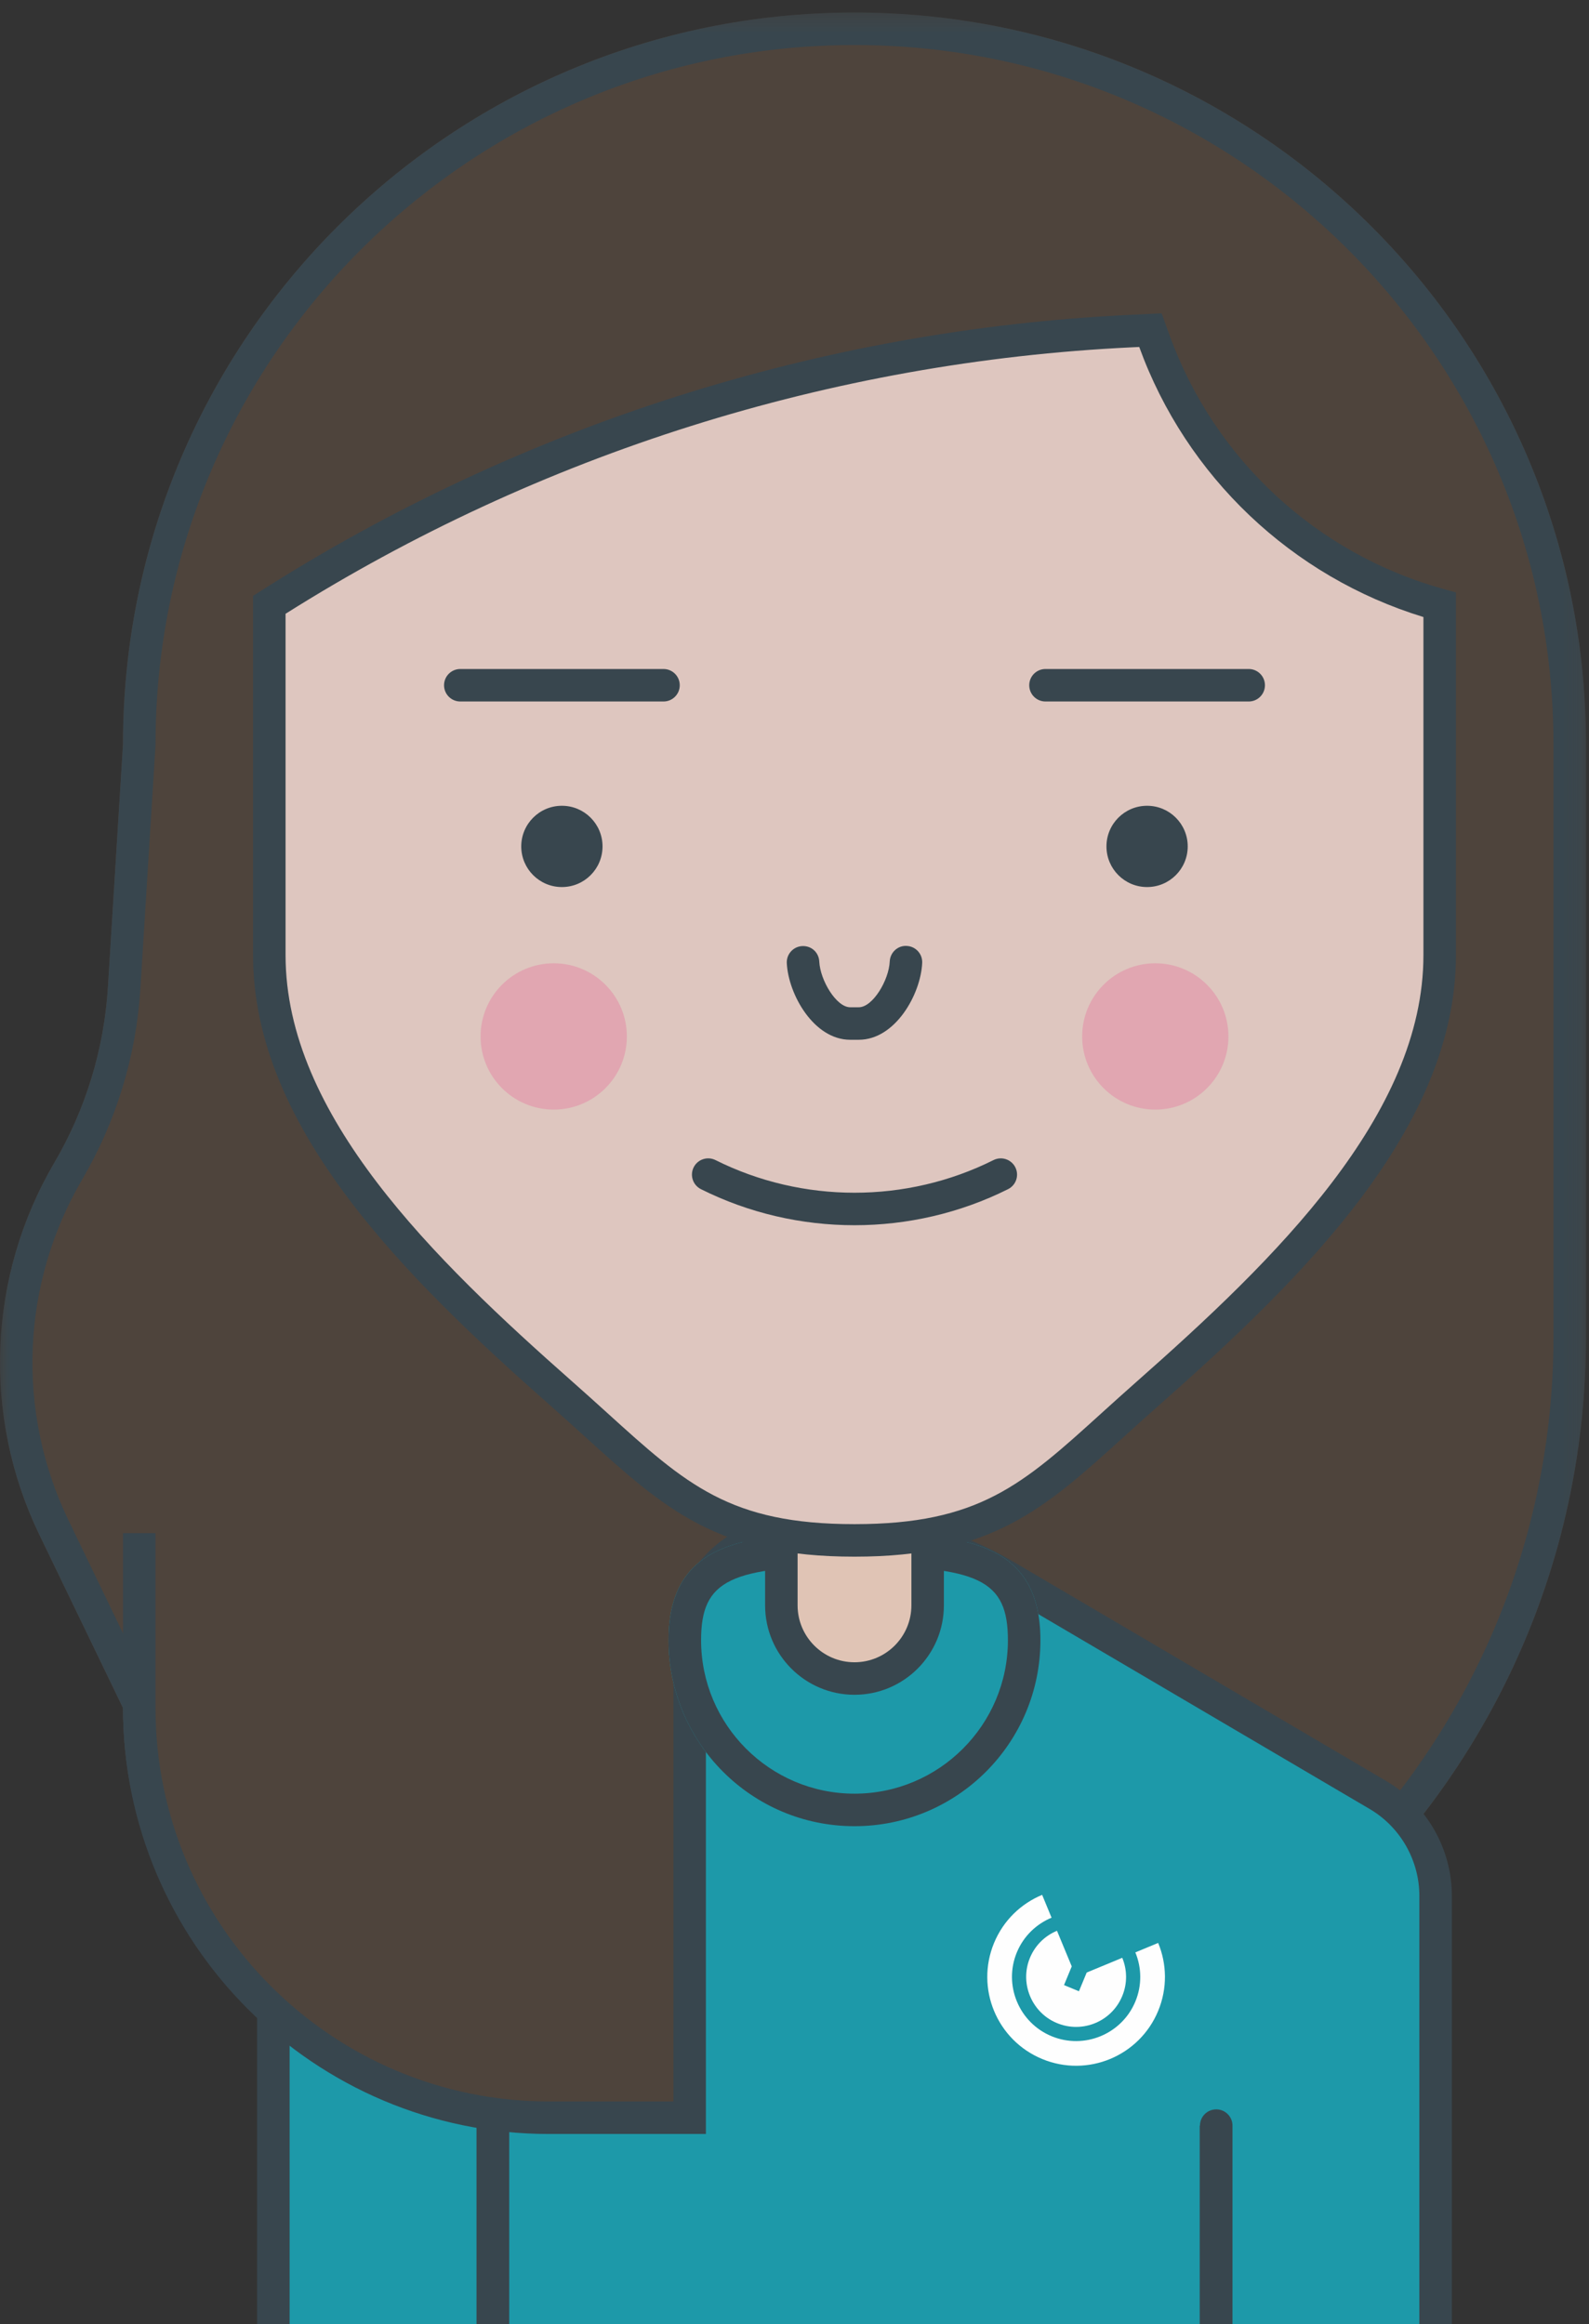
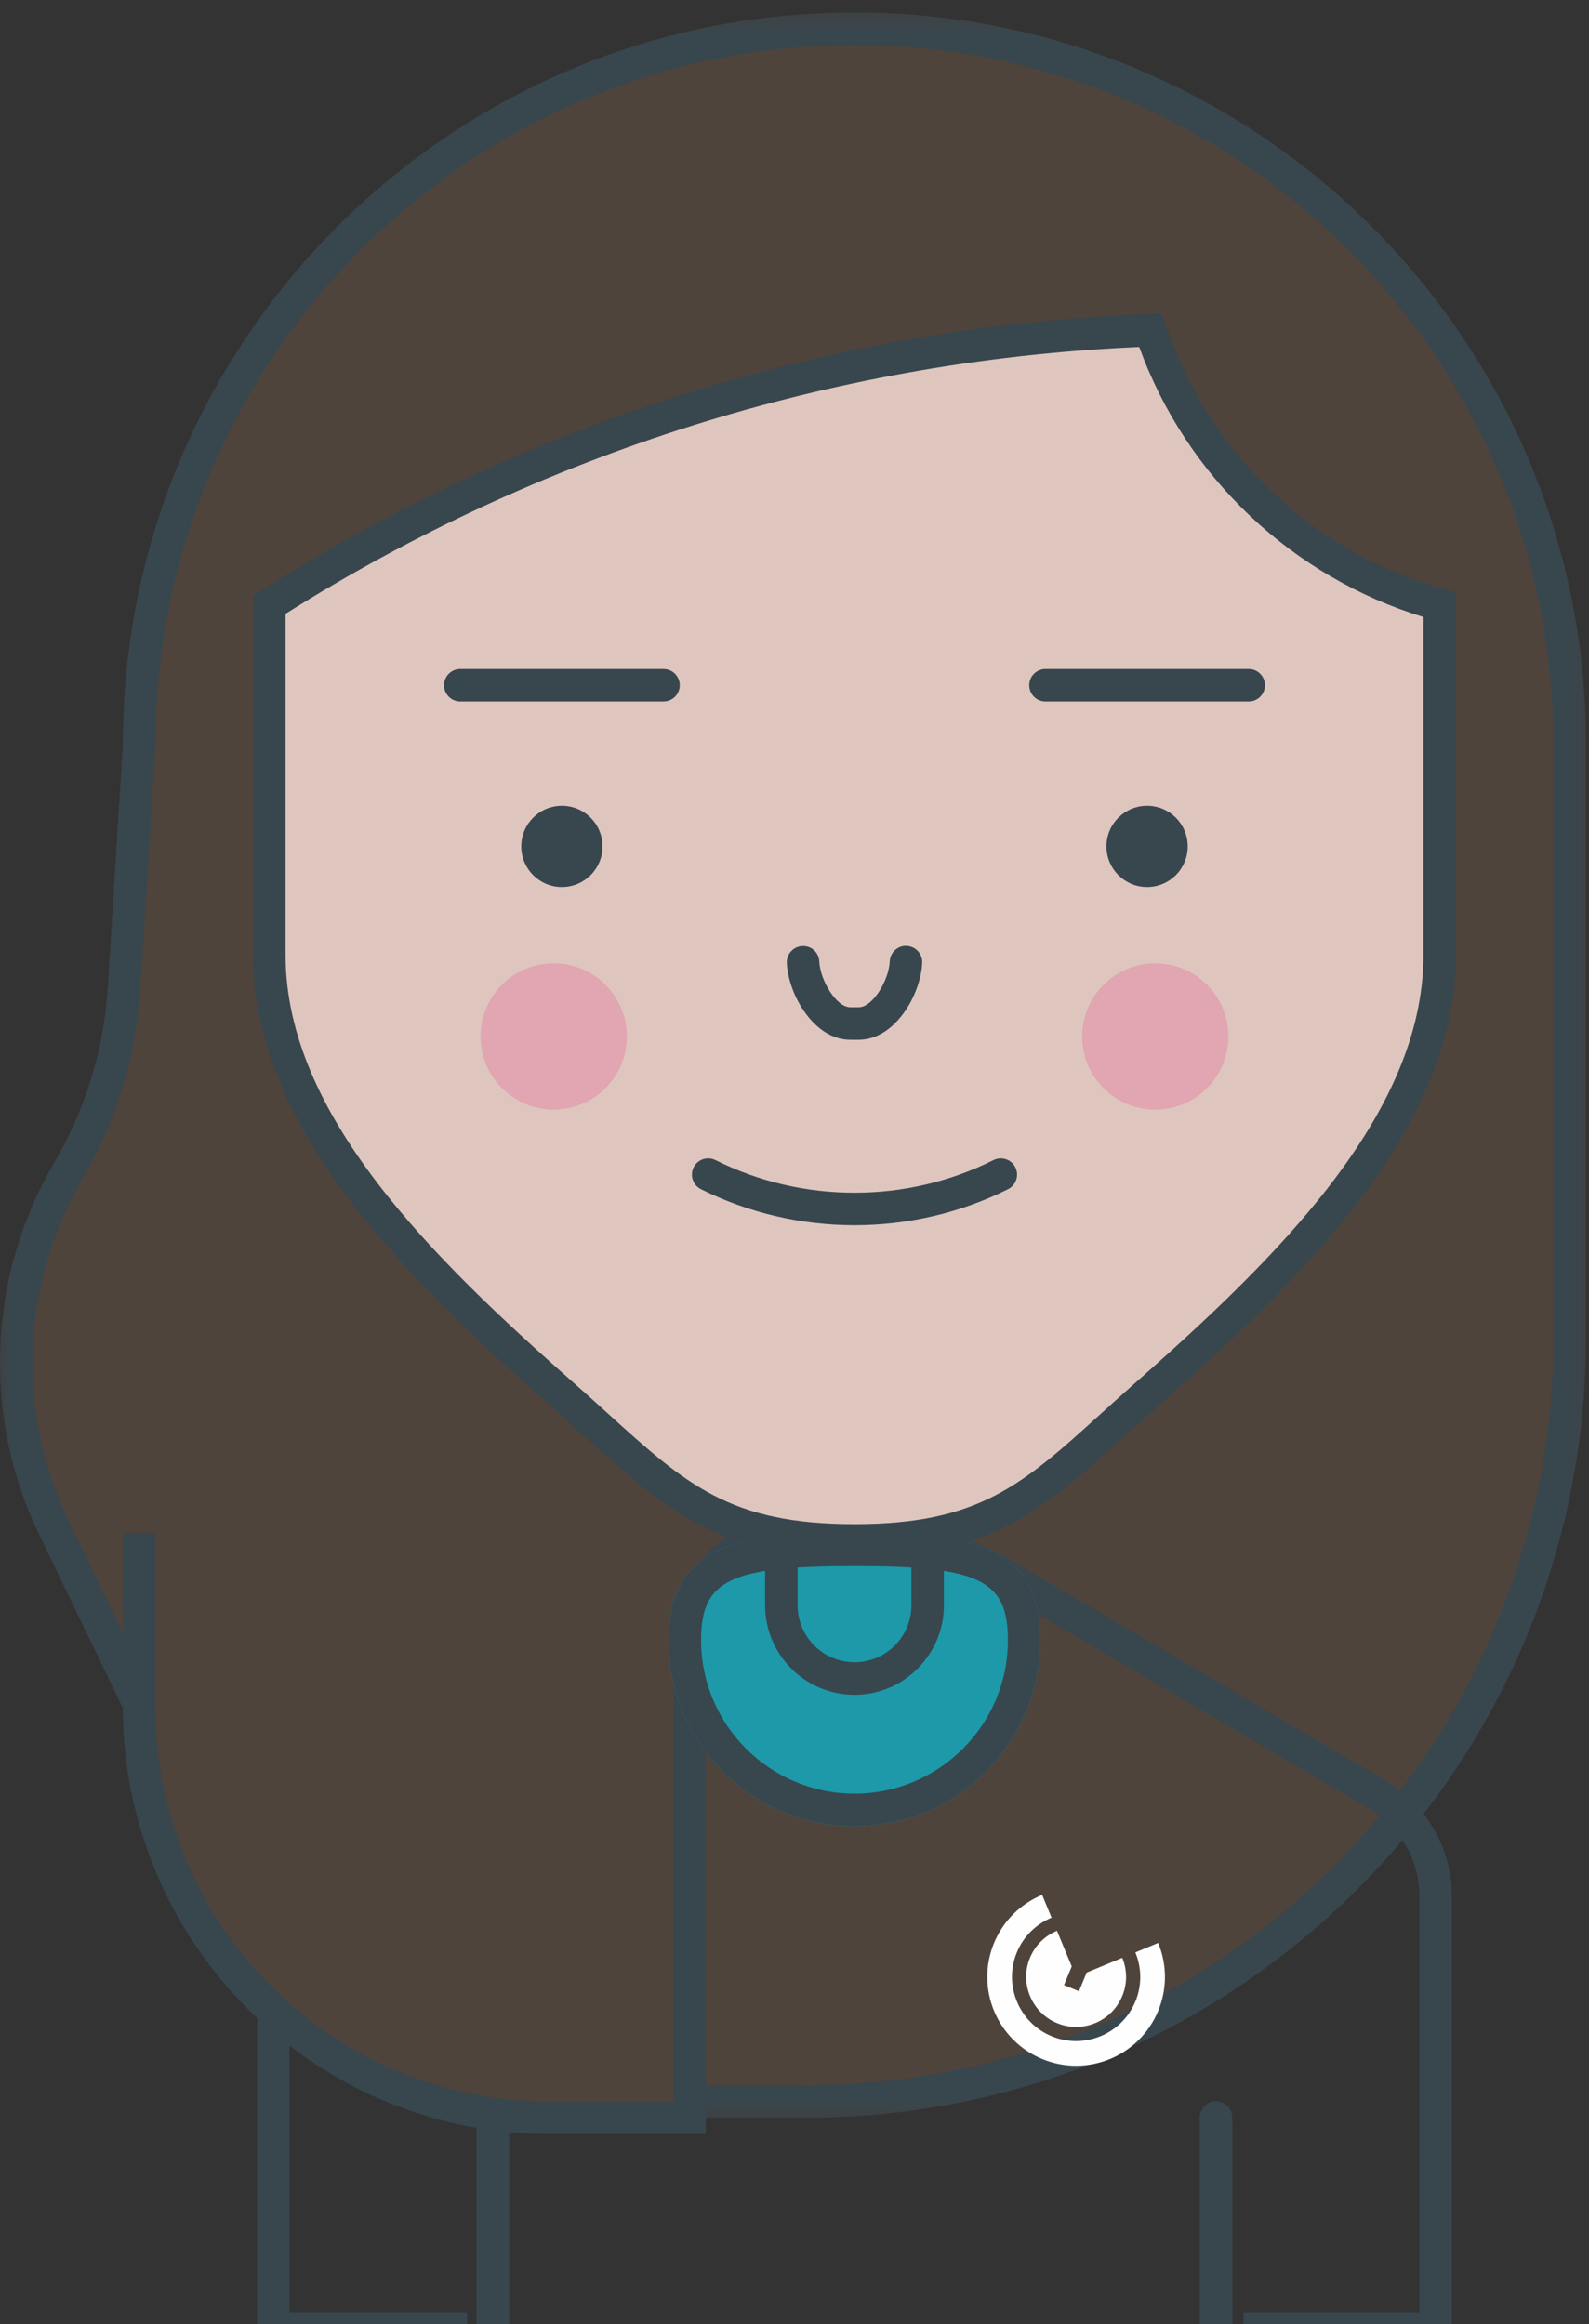
<svg xmlns="http://www.w3.org/2000/svg" xmlns:xlink="http://www.w3.org/1999/xlink" width="80px" height="117px" viewBox="0 0 80 117" version="1.1">
  <rect x="0" y="0" width="80" height="117" fill="#333333" stroke="none" />
  <title>2F854F74-A353-4862-B516-9377184B28FE</title>
  <desc>Created with sketchtool.</desc>
  <defs>
    <polygon id="path-1" points="0 0.447 79.848 0.447 79.848 106.426 0 106.426" />
    <polygon id="path-3" points="0 0.447 79.848 0.447 79.848 106.426 0 106.426" />
    <polygon id="path-5" points="0 136.876 79.848 136.876 79.848 0.63 0 0.63" />
  </defs>
  <g id="Hi-Fi-Design" stroke="none" stroke-width="1" fill="none" fill-rule="evenodd">
    <g id="CC-Homepage-New-2020-V02" transform="translate(-612, -3499)">
      <g id="Services" transform="translate(0, 3275)">
        <g id="Service-2" transform="translate(572, 189)">
          <g id="Group-44">
            <g transform="translate(40, 35)">
              <g id="Group-3" transform="translate(0, 0.183)">
                <mask id="mask-2" fill="white">
                  <use xlink:href="#path-1" />
                </mask>
                <g id="Clip-2" />
                <path d="M43.02,0.447 L43.02,0.447 C63.36,0.447 79.849,16.936 79.849,37.275 L79.849,67.128 C79.849,88.832 62.254,106.426 40.55,106.426 L26.816,106.426 C15.426,106.426 6.193,97.192 6.193,85.802 L1.978,77.07 C-0.906,71.092 -0.622,64.072 2.736,58.348 C4.315,55.655 5.239,52.627 5.433,49.511 L6.193,37.275 C6.193,16.936 22.681,0.447 43.02,0.447" id="Fill-1" fill="#4E443C" mask="url(#mask-2)" />
              </g>
              <g id="Group-6" transform="translate(0, 0.183)">
                <mask id="mask-4" fill="white">
                  <use xlink:href="#path-3" />
                </mask>
                <g id="Clip-5" />
                <path d="M43.02,0.447 L43.02,0.447 C22.681,0.447 6.193,16.936 6.193,37.275 L5.433,49.511 C5.239,52.627 4.315,55.655 2.736,58.348 C-0.622,64.072 -0.906,71.092 1.978,77.07 L6.193,85.802 C6.193,97.192 15.426,106.426 26.816,106.426 L40.55,106.426 C62.254,106.426 79.849,88.831 79.849,67.128 L79.849,37.275 C79.849,16.936 63.36,0.447 43.02,0.447 M43.02,2.084 C62.425,2.084 78.211,17.871 78.211,37.275 L78.211,67.128 C78.211,87.894 61.317,104.789 40.55,104.789 L26.816,104.789 C16.347,104.789 7.83,96.271 7.83,85.802 L7.83,85.428 L7.667,85.091 L3.452,76.358 C0.8,70.862 1.06,64.439 4.147,59.175 C5.849,56.275 6.858,52.969 7.066,49.613 L7.827,37.376 L7.83,37.326 L7.83,37.275 C7.83,17.871 23.616,2.084 43.02,2.084" id="Fill-4" fill="#38464E" mask="url(#mask-4)" />
              </g>
              <path d="M39.338,69.767 L46.703,69.767 L46.703,80.816 C46.703,82.85 45.054,84.499 43.02,84.499 C40.986,84.499 39.338,82.85 39.338,80.816 L39.338,69.767 Z" id="Fill-7" fill="#DFCBC1" />
              <path d="M40.156,70.586 L40.156,80.815 C40.156,82.395 41.441,83.68 43.02,83.68 C44.6,83.68 45.885,82.395 45.885,80.815 L45.885,70.586 L40.156,70.586 Z M43.02,85.317 C40.538,85.317 38.52,83.298 38.52,80.815 L38.52,68.949 L47.521,68.949 L47.521,80.815 C47.521,83.298 45.502,85.317 43.02,85.317 L43.02,85.317 Z" id="Fill-9" fill="#38464E" />
              <mask id="mask-6" fill="white">
                <use xlink:href="#path-5" />
              </mask>
              <g id="Clip-12" />
              <path d="M16.149,135.238 L21.878,135.238 L21.878,118.048 L16.149,118.048 L16.149,135.238 Z M14.512,136.874 L23.515,136.874 L23.515,116.412 L14.512,116.412 L14.512,136.874 Z" id="Fill-13" fill="#38464E" mask="url(#mask-6)" />
              <path d="M64.248,135.238 L69.977,135.238 L69.977,118.048 L64.248,118.048 L64.248,135.238 Z M62.611,136.874 L71.613,136.874 L71.613,116.412 L62.611,116.412 L62.611,136.874 Z" id="Fill-15" fill="#38464E" mask="url(#mask-6)" />
              <path d="M16.149,135.238 L21.878,135.238 L21.878,118.048 L16.149,118.048 L16.149,135.238 Z M14.512,136.874 L23.515,136.874 L23.515,116.412 L14.512,116.412 L14.512,136.874 Z" id="Fill-17" fill="#38464E" mask="url(#mask-6)" />
              <path d="M64.248,135.238 L69.977,135.238 L69.977,118.048 L64.248,118.048 L64.248,135.238 Z M62.611,136.874 L71.613,136.874 L71.613,116.412 L62.611,116.412 L62.611,136.874 Z" id="Fill-19" fill="#38464E" mask="url(#mask-6)" />
-               <polyline id="Fill-20" fill="#1D99A9" mask="url(#mask-6)" points="61.221 106.595 61.221 136.057 24.82 136.057 24.82 106.595" />
              <path d="M62.039,136.876 L24.002,136.876 L24.002,106.595 C24.002,106.143 24.368,105.777 24.82,105.777 C25.273,105.777 25.638,106.143 25.638,106.595 L25.638,135.239 L60.403,135.239 L60.403,106.595 C60.403,106.143 60.769,105.777 61.221,105.777 C61.673,105.777 62.039,106.143 62.039,106.595 L62.039,136.876 Z" id="Fill-21" fill="#38464E" mask="url(#mask-6)" />
-               <path d="M61.233,107.005 L61.233,118.049 L72.278,118.049 L72.278,95.44 C72.278,93.351 71.172,91.419 69.372,90.36 L50.473,79.248 C45.861,76.536 40.142,76.537 35.532,79.252 L16.666,90.36 C14.867,91.419 13.763,93.35 13.763,95.438 L13.763,118.038 L24.808,118.038 L24.808,107.005" id="Fill-22" fill="#1D99A9" mask="url(#mask-6)" />
              <path d="M73.096,118.867 L60.414,118.867 L60.414,107.005 C60.414,106.553 60.78,106.187 61.233,106.187 C61.685,106.187 62.051,106.553 62.051,107.005 L62.051,117.231 L71.459,117.231 L71.459,95.44 C71.459,93.649 70.501,91.973 68.958,91.066 L50.058,79.953 C45.706,77.394 40.299,77.395 35.948,79.957 L17.081,91.065 C15.539,91.973 14.581,93.648 14.581,95.438 L14.581,117.22 L23.99,117.22 L23.99,107.005 C23.99,106.553 24.356,106.187 24.808,106.187 C25.26,106.187 25.627,106.553 25.627,107.005 L25.627,118.856 L12.945,118.856 L12.945,95.438 C12.945,93.071 14.212,90.855 16.251,89.654 L35.117,78.547 C39.98,75.683 46.024,75.681 50.887,78.542 L69.787,89.655 C71.828,90.855 73.096,93.072 73.096,95.44 L73.096,118.867 Z" id="Fill-23" fill="#38464E" mask="url(#mask-6)" />
              <path d="M58.309,97.809 L58.309,97.809 L57.16,98.285 C57.477,99.049 57.502,99.933 57.162,100.756 C56.48,102.401 54.587,103.185 52.942,102.504 C51.297,101.822 50.514,99.929 51.194,98.284 C51.535,97.462 52.179,96.854 52.942,96.538 L52.468,95.389 C51.41,95.827 50.52,96.668 50.047,97.809 C49.102,100.09 50.185,102.706 52.468,103.651 C54.748,104.596 57.364,103.513 58.309,101.231 C58.781,100.09 58.747,98.866 58.309,97.809" id="Fill-24" fill="#FEFEFE" mask="url(#mask-6)" />
              <path d="M56.501,98.557 L55.999,98.766 L54.711,99.299 L54.32,100.242 L53.569,99.931 L53.958,98.99 L53.657,98.264 L53.215,97.197 C52.583,97.458 52.058,97.976 51.807,98.68 C51.385,99.867 51.923,101.206 53.05,101.769 C54.37,102.427 55.947,101.822 56.501,100.482 C56.767,99.841 56.748,99.152 56.501,98.557" id="Fill-25" fill="#FEFEFE" mask="url(#mask-6)" />
              <path d="M7.011,77.179 L7.011,85.985 C7.011,97.375 16.244,106.609 27.635,106.609 L34.722,106.609 L34.722,82.353 C34.722,80.705 35.513,79.158 36.849,78.193 L37.746,77.545" id="Fill-28" fill="#4E443C" mask="url(#mask-6)" />
              <path d="M35.54,107.427 L27.635,107.427 C15.812,107.427 6.193,97.808 6.193,85.985 L6.193,77.179 L7.829,77.179 L7.829,85.985 C7.829,96.906 16.714,105.79 27.635,105.79 L33.903,105.79 L33.903,82.353 C33.903,80.448 34.825,78.645 36.371,77.529 L37.268,76.882 L38.226,78.209 L37.329,78.857 C36.209,79.666 35.54,80.972 35.54,82.353 L35.54,107.427 Z" id="Fill-29" fill="#38464E" mask="url(#mask-6)" />
              <path d="M52.381,82.571 C52.381,87.74 48.19,91.931 43.02,91.931 C37.851,91.931 33.66,87.74 33.66,82.571 C33.66,77.402 37.851,77.201 43.02,77.201 C48.19,77.201 52.381,77.402 52.381,82.571" id="Fill-30" fill="#1D99A9" mask="url(#mask-6)" />
              <path d="M43.02,77.2 C37.851,77.2 33.66,77.401 33.66,82.571 C33.66,87.74 37.851,91.932 43.02,91.932 C48.19,91.932 52.381,87.74 52.381,82.571 C52.381,77.401 48.19,77.2 43.02,77.2 M43.02,78.838 C49.301,78.838 50.744,79.535 50.744,82.571 C50.744,86.83 47.28,90.295 43.02,90.295 C38.761,90.295 35.297,86.83 35.297,82.571 C35.297,79.535 36.741,78.838 43.02,78.838" id="Fill-31" fill="#38464E" mask="url(#mask-6)" />
-               <path d="M39.338,69.767 L46.703,69.767 L46.703,80.816 C46.703,82.85 45.054,84.499 43.02,84.499 C40.986,84.499 39.338,82.85 39.338,80.816 L39.338,69.767 Z" id="Fill-32" fill="#E0C4B5" mask="url(#mask-6)" />
              <path d="M40.156,70.586 L40.156,80.815 C40.156,82.395 41.441,83.68 43.02,83.68 C44.6,83.68 45.885,82.395 45.885,80.815 L45.885,70.586 L40.156,70.586 Z M43.02,85.317 C40.538,85.317 38.52,83.298 38.52,80.815 L38.52,68.949 L47.521,68.949 L47.521,80.815 C47.521,83.298 45.502,85.317 43.02,85.317 L43.02,85.317 Z" id="Fill-33" fill="#38464E" mask="url(#mask-6)" />
              <path d="M72.483,30.447 L72.483,48.083 C72.483,56.883 63.868,64.782 57.751,70.18 C52.558,74.765 50.493,77.546 43.021,77.546 C35.548,77.546 33.483,74.764 28.289,70.179 C22.173,64.781 13.559,56.882 13.559,48.083 L13.559,30.447 C26.563,22.157 41.508,17.408 56.913,16.668 L57.92,16.62 L58.108,17.141 C60.452,23.649 65.814,28.612 72.483,30.447" id="Fill-34" fill="#DEC6BF" mask="url(#mask-6)" />
              <path d="M14.377,30.898 L14.377,48.083 C14.377,56.134 21.837,63.393 28.831,69.566 C29.449,70.111 30.023,70.631 30.568,71.124 C34.554,74.738 36.75,76.727 43.02,76.727 C49.292,76.727 51.488,74.738 55.473,71.125 C56.018,70.632 56.592,70.112 57.21,69.567 C64.203,63.395 71.664,56.134 71.664,48.083 L71.664,31.062 C65.044,29.035 59.725,23.995 57.356,17.467 L56.952,17.486 C41.864,18.21 27.153,22.845 14.377,30.898 M43.02,78.364 C36.118,78.364 33.472,75.966 29.468,72.338 C28.929,71.849 28.36,71.333 27.748,70.792 C20.487,64.383 12.74,56.815 12.74,48.083 L12.74,29.998 L13.118,29.757 C26.222,21.405 41.352,16.596 56.874,15.851 L58.484,15.774 L58.878,16.863 C61.129,23.113 66.297,27.895 72.7,29.658 L73.301,29.823 L73.301,48.083 C73.301,56.816 65.554,64.385 58.293,70.794 C57.681,71.334 57.112,71.85 56.573,72.338 C52.569,75.967 49.923,78.364 43.02,78.364" id="Fill-35" fill="#38464E" mask="url(#mask-6)" />
              <path d="M43.02,61.679 C40.365,61.679 37.709,61.074 35.289,59.863 C34.885,59.661 34.721,59.17 34.923,58.765 C35.125,58.36 35.616,58.198 36.021,58.399 C40.405,60.591 45.638,60.591 50.02,58.399 C50.424,58.198 50.916,58.361 51.118,58.765 C51.321,59.17 51.156,59.661 50.752,59.863 C48.332,61.073 45.675,61.679 43.02,61.679" id="Fill-36" fill="#38464E" mask="url(#mask-6)" />
              <path d="M31.56,52.176 C31.56,54.21 29.911,55.858 27.877,55.858 C25.843,55.858 24.195,54.21 24.195,52.176 C24.195,50.142 25.843,48.493 27.877,48.493 C29.911,48.493 31.56,50.142 31.56,52.176" id="Fill-37" fill-opacity="0.2" fill="#ED2A7B" mask="url(#mask-6)" />
              <path d="M61.847,52.176 C61.847,54.21 60.198,55.858 58.164,55.858 C56.13,55.858 54.482,54.21 54.482,52.176 C54.482,50.142 56.13,48.493 58.164,48.493 C60.198,48.493 61.847,50.142 61.847,52.176" id="Fill-38" fill-opacity="0.2" fill="#ED2A7B" mask="url(#mask-6)" />
              <path d="M33.404,35.314 L23.175,35.314 C22.722,35.314 22.356,34.948 22.356,34.496 C22.356,34.044 22.722,33.678 23.175,33.678 L33.404,33.678 C33.857,33.678 34.223,34.044 34.223,34.496 C34.223,34.948 33.857,35.314 33.404,35.314" id="Fill-39" fill="#38464E" mask="url(#mask-6)" />
              <path d="M62.867,35.314 L52.637,35.314 C52.184,35.314 51.818,34.948 51.818,34.496 C51.818,34.044 52.184,33.678 52.637,33.678 L62.867,33.678 C63.319,33.678 63.685,34.044 63.685,34.496 C63.685,34.948 63.319,35.314 62.867,35.314" id="Fill-40" fill="#38464E" mask="url(#mask-6)" />
              <path d="M59.797,42.609 C59.797,43.739 58.882,44.655 57.751,44.655 C56.621,44.655 55.706,43.739 55.706,42.609 C55.706,41.479 56.621,40.563 57.751,40.563 C58.882,40.563 59.797,41.479 59.797,42.609" id="Fill-41" fill="#38464E" mask="url(#mask-6)" />
              <path d="M30.335,42.609 C30.335,43.739 29.42,44.655 28.289,44.655 C27.159,44.655 26.243,43.739 26.243,42.609 C26.243,41.479 27.159,40.563 28.289,40.563 C29.42,40.563 30.335,41.479 30.335,42.609" id="Fill-42" fill="#38464E" mask="url(#mask-6)" />
              <path d="M43.235,52.343 L42.805,52.343 C40.972,52.343 39.69,50.058 39.612,48.485 C39.59,48.033 39.937,47.65 40.388,47.627 C40.859,47.604 41.225,47.953 41.247,48.404 C41.294,49.355 42.108,50.707 42.805,50.707 L43.235,50.707 C43.937,50.707 44.751,49.352 44.795,48.399 C44.815,47.947 45.2,47.59 45.649,47.619 C46.101,47.639 46.45,48.022 46.429,48.474 C46.357,50.051 45.076,52.343 43.235,52.343" id="Fill-43" fill="#38464E" mask="url(#mask-6)" />
            </g>
          </g>
        </g>
      </g>
    </g>
  </g>
</svg>